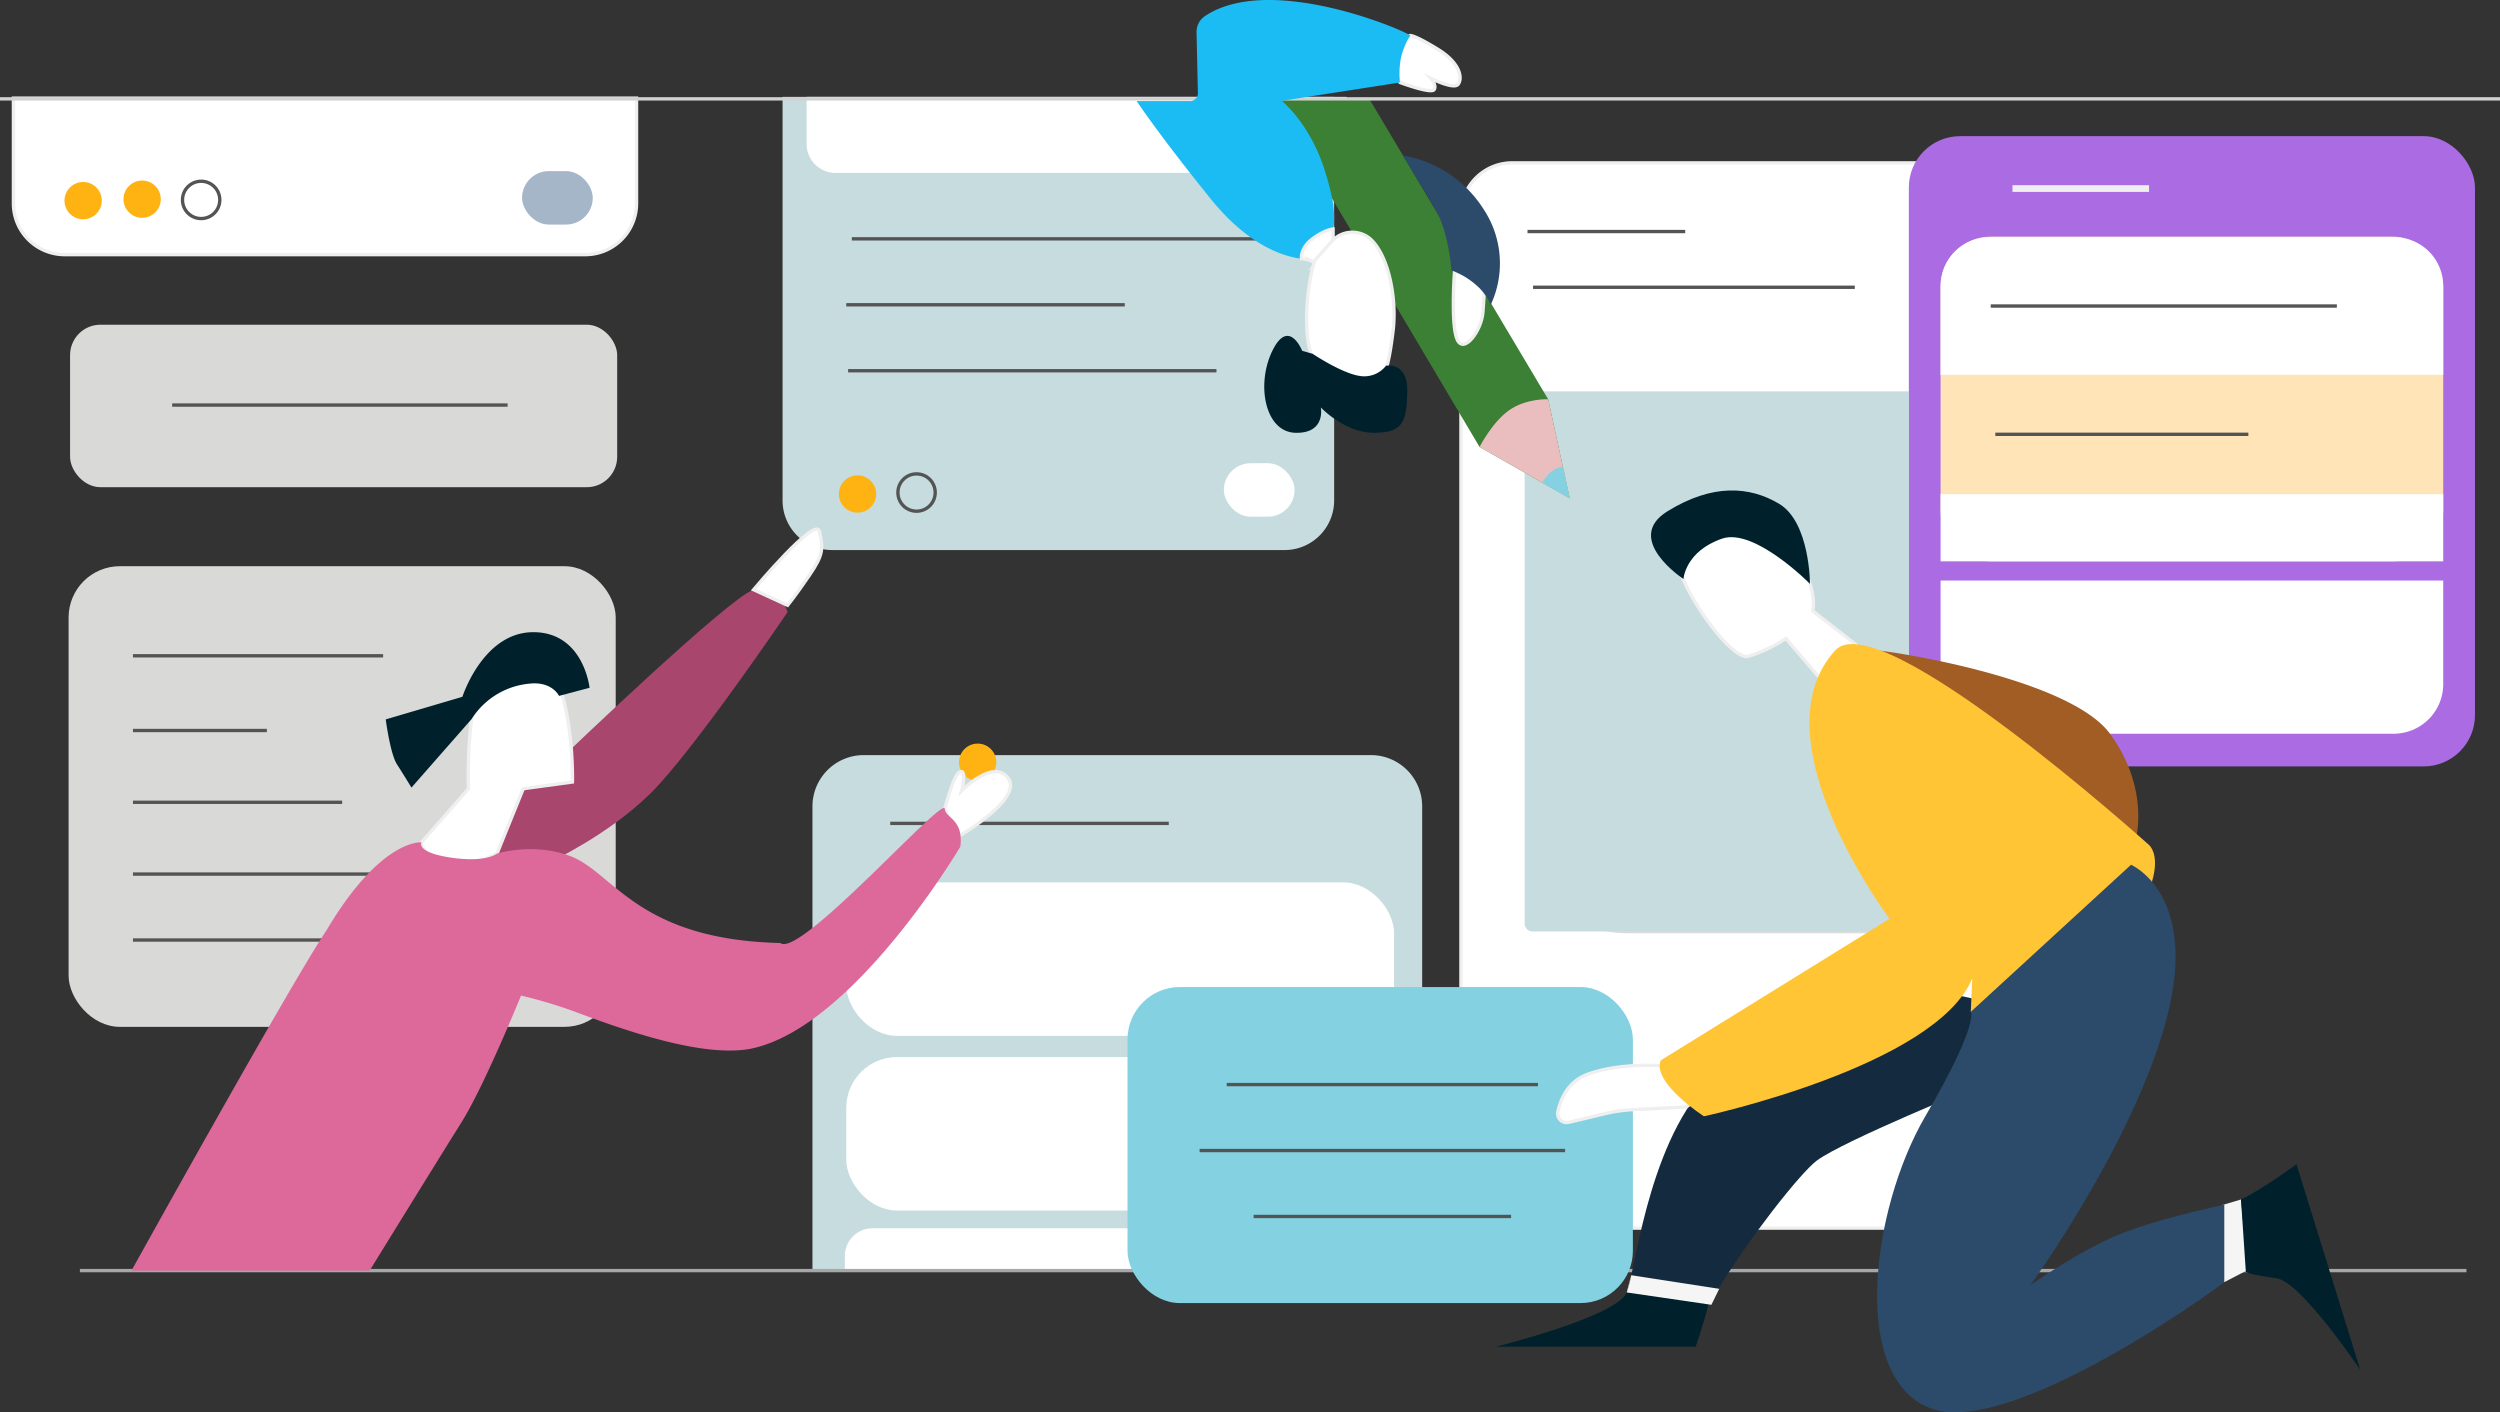
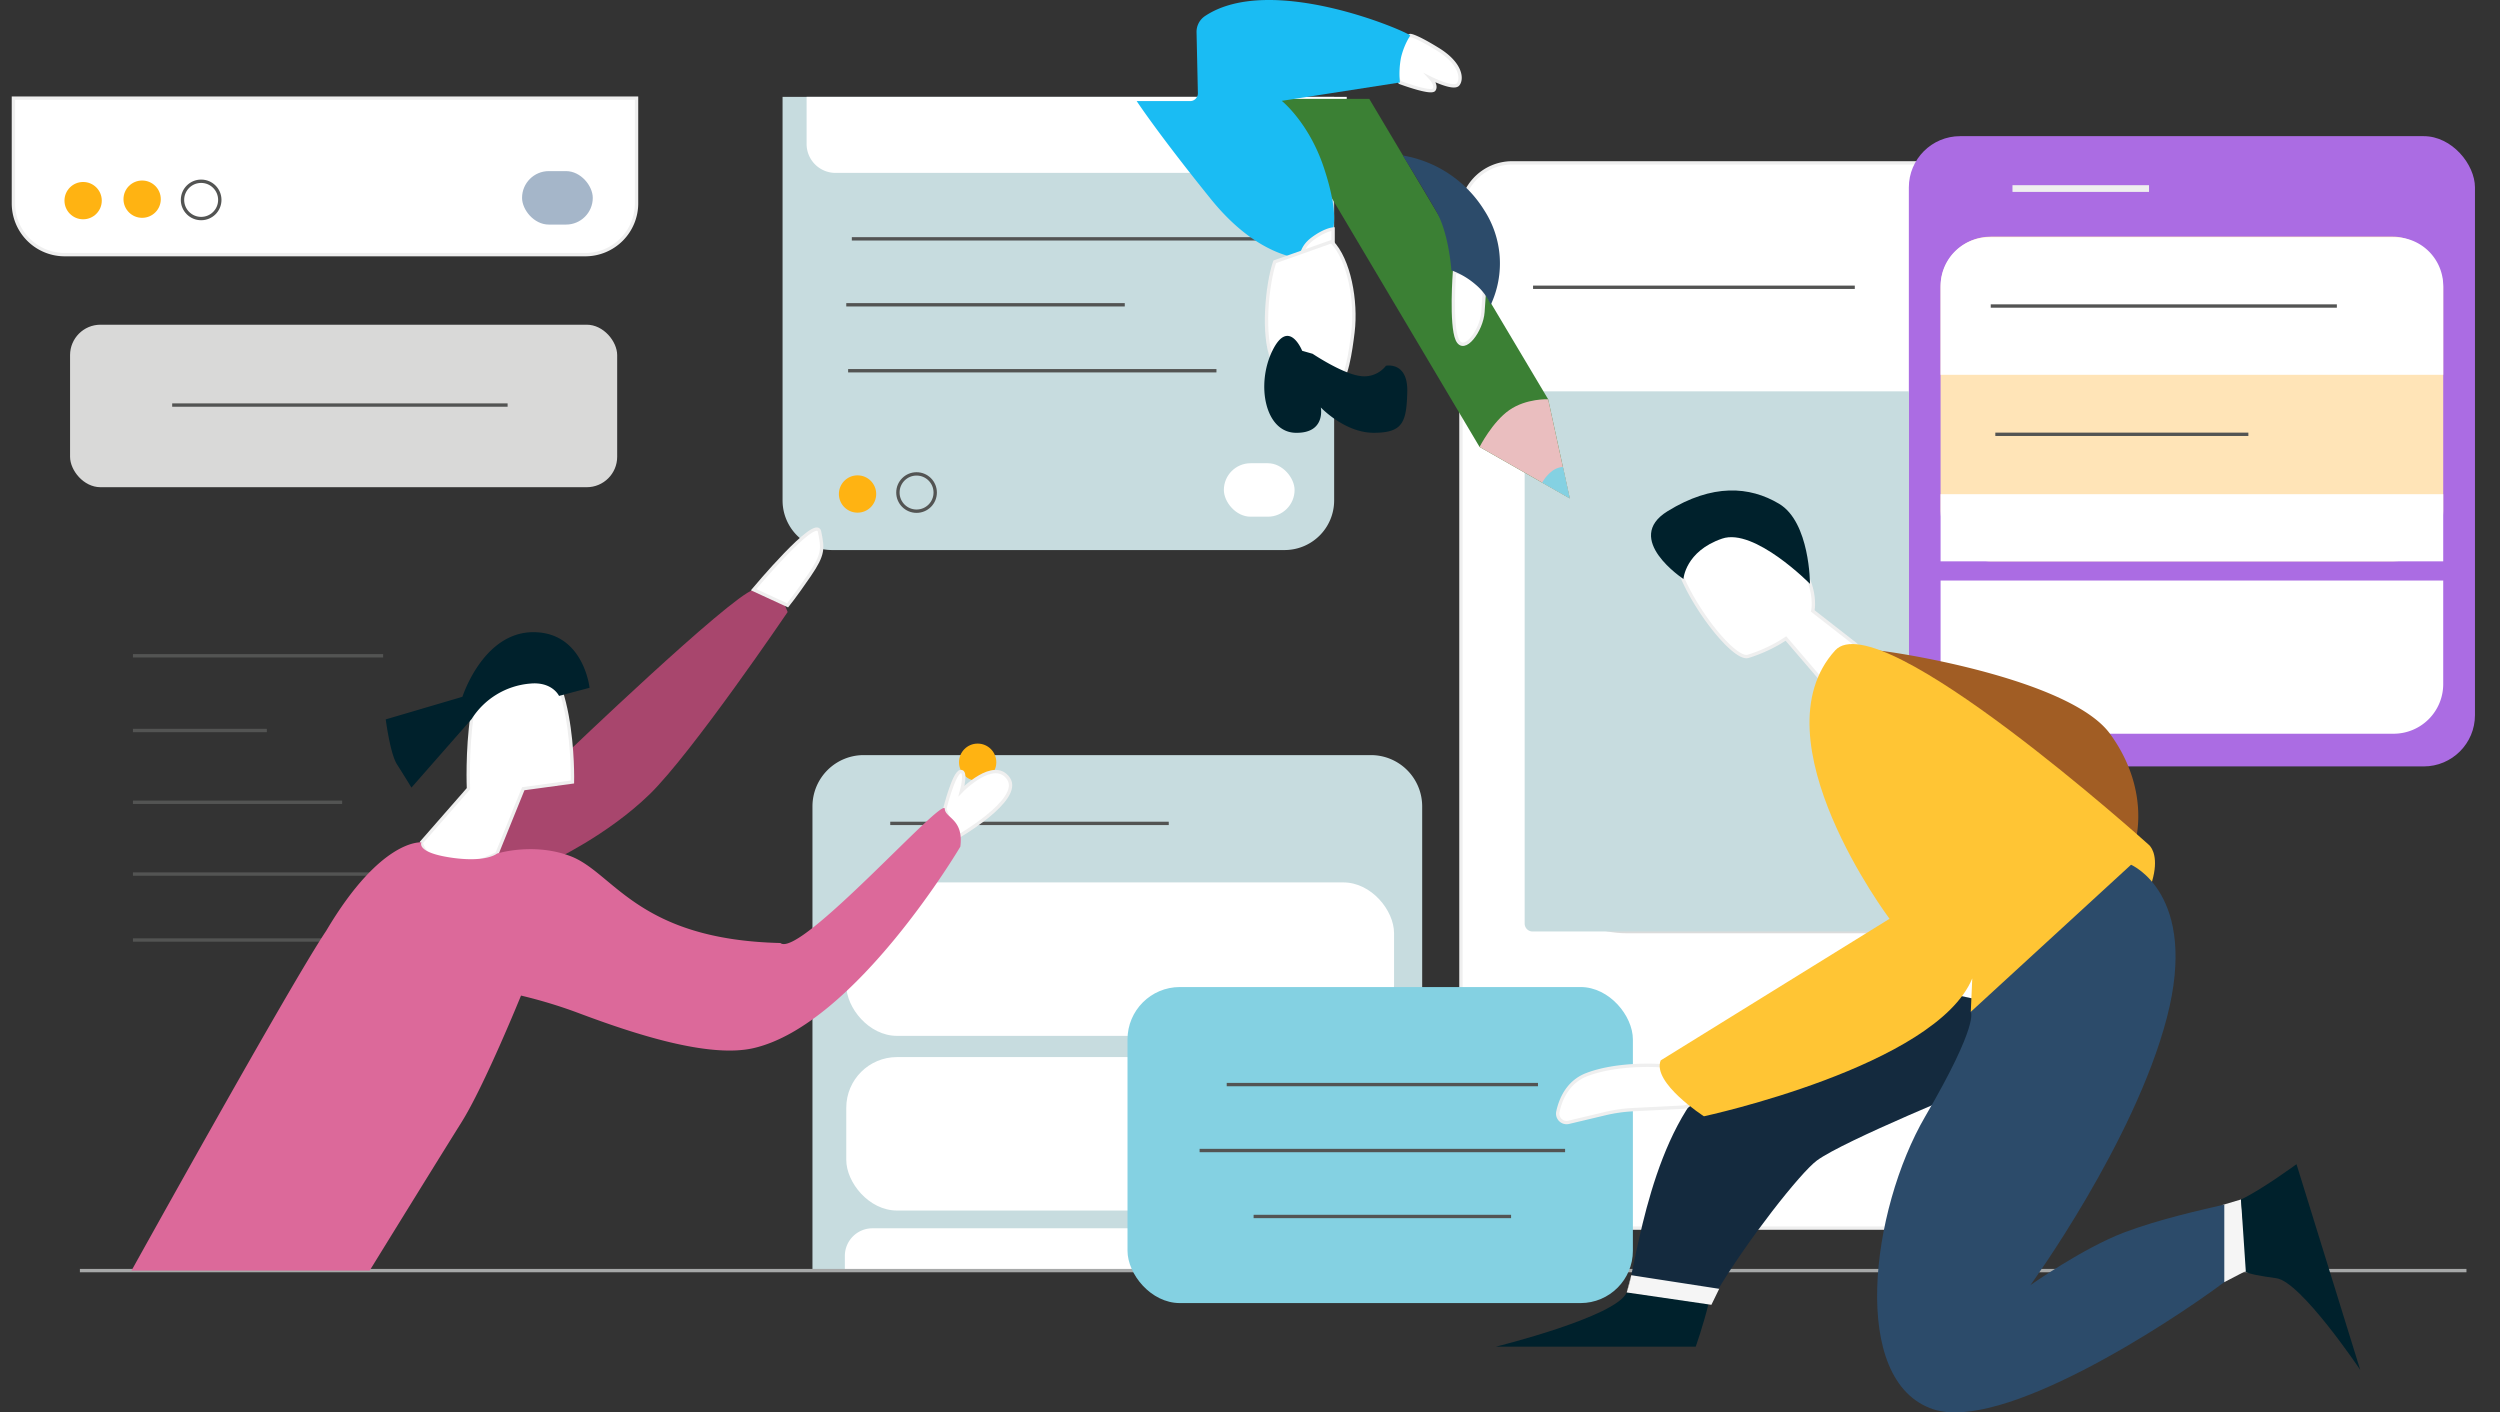
<svg xmlns="http://www.w3.org/2000/svg" width="744.734" height="420.744" viewBox="0 0 744.734 420.744">
  <rect x="0" y="0" width="744.734" height="420.744" fill="#333333" stroke="none" />
  <defs>
    <style>.a,.j,.k{fill:#fff;}.a,.k{stroke:#efefef;}.a,.h,.k,.o,.p{stroke-miterlimit:10;}.b{fill:#d9d9d8;}.c{fill:#c7dcdf;}.d{fill:#a5b6c9;}.e{fill:#dbdbdb;}.f{fill:#ab6ce3;}.g{fill:#ffb312;}.h,.o,.p{fill:none;}.h{stroke:#535453;}.i{fill:#ffe4b7;}.k{stroke-width:2px;}.l{fill:#3b8034;}.m{fill:#eabebf;}.n{fill:#84d1e2;}.o{stroke:#a6a8a8;}.p{stroke:#d0d1d1;}.q{fill:#1abcf3;}.r{fill:#f5f5f5;}.s{fill:#00212c;}.t{fill:#142a3e;}.u{fill:#a8466d;}.v{fill:#2c4b6a;}.w{fill:#dc699a;}.x{fill:#a15d24;}.y{fill:#ffc534;}</style>
  </defs>
  <g transform="translate(4006.771 -3697.662)">
    <path class="a" d="M15.275,0H154.1a0,0,0,0,1,0,0V317.337a0,0,0,0,1,0,0H15.275A15.275,15.275,0,0,1,0,302.062V15.275A15.275,15.275,0,0,1,15.275,0Z" transform="translate(-3571.566 3746.179)" />
    <path class="a" d="M0,0H185.628a0,0,0,0,1,0,0V31.354a15.275,15.275,0,0,1-15.275,15.275H15.275A15.275,15.275,0,0,1,0,31.354V0A0,0,0,0,1,0,0Z" transform="translate(-4002.775 3726.889)" />
    <rect class="b" width="162.98" height="48.405" rx="9.059" transform="translate(-3985.899 3794.391)" />
-     <rect class="b" width="162.98" height="137.223" rx="15.265" transform="translate(-3986.334 3866.333)" />
    <path class="c" d="M0,0H164.312a0,0,0,0,1,0,0V120.238A14.765,14.765,0,0,1,149.547,135H14.765A14.765,14.765,0,0,1,0,120.238V0A0,0,0,0,1,0,0Z" transform="translate(-3773.649 3726.518)" />
    <path class="c" d="M15.275,0H166.356a15.275,15.275,0,0,1,15.275,15.275V153.34a0,0,0,0,1,0,0H0a0,0,0,0,1,0,0V15.275A15.275,15.275,0,0,1,15.275,0Z" transform="translate(-3764.744 3922.602)" />
    <line class="d" y2="23.537" transform="translate(-3904.409 3842.796)" />
    <path class="e" d="M-3020.526,4023.3c-16.469,0-29.819-12.355-29.819-27.6v-83.723h-92.841c-16.239,0-29.4,12.183-29.4,27.211v106.613c0,15.028,13.164,27.21,29.4,27.21h133.238V4023.3Z" transform="translate(-378.818 -97.328)" />
    <rect class="f" width="168.642" height="187.751" rx="15.275" transform="translate(-3438.138 3738.223)" />
    <circle class="g" cx="5.557" cy="5.557" r="5.557" transform="translate(-3756.871 3839.266)" />
    <circle class="h" cx="5.557" cy="5.557" r="5.557" transform="translate(-3739.292 3838.831)" />
    <circle class="g" cx="5.557" cy="5.557" r="5.557" transform="translate(-3987.565 3751.873)" />
    <circle class="g" cx="5.557" cy="5.557" r="5.557" transform="translate(-3969.986 3751.438)" />
    <circle class="h" cx="5.557" cy="5.557" r="5.557" transform="translate(-3952.408 3751.655)" />
    <circle class="g" cx="5.557" cy="5.557" r="5.557" transform="translate(-3721.089 3919.173)" />
    <rect class="i" width="149.731" height="96.729" rx="15" transform="translate(-3428.683 3768.152)" />
    <rect class="j" width="98.727" height="45.71" rx="15.105" transform="translate(-3754.673 4012.561)" />
    <rect class="j" width="163.179" height="45.71" rx="15.105" transform="translate(-3754.673 3960.528)" />
    <path class="j" d="M0,0H149.731a0,0,0,0,1,0,0V30.846a14.779,14.779,0,0,1-14.779,14.779H14.779A14.779,14.779,0,0,1,0,30.846V0A0,0,0,0,1,0,0Z" transform="translate(-3428.683 3870.608)" />
    <rect class="d" width="21.065" height="15.928" rx="7.964" transform="translate(-3851.253 3748.634)" />
    <rect class="j" width="21.065" height="15.928" rx="7.964" transform="translate(-3642.189 3835.655)" />
    <line class="h" x2="99.92" transform="translate(-3955.479 3818.328)" />
    <line class="h" x2="74.523" transform="translate(-3967.165 3893.019)" />
    <line class="h" x2="39.885" transform="translate(-3967.165 3915.273)" />
    <line class="h" x2="133.956" transform="translate(-3753.018 3768.812)" />
    <line class="h" x2="82.965" transform="translate(-3754.673 3788.457)" />
    <line class="h" x2="82.965" transform="translate(-3741.572 3942.945)" />
    <line class="h" x2="109.725" transform="translate(-3754.121 3808.102)" />
    <line class="h" x2="62.32" transform="translate(-3967.165 3936.657)" />
    <line class="h" x2="118.035" transform="translate(-3967.165 3958.042)" />
    <line class="h" x2="95.846" transform="translate(-3967.165 3977.688)" />
    <line class="k" x2="40.675" transform="translate(-3407.267 3753.829)" />
-     <line class="h" x2="46.981" transform="translate(-3551.739 3766.637)" />
    <line class="h" x2="95.846" transform="translate(-3550.085 3783.239)" />
    <path class="j" d="M14.516,0h120.7a14.516,14.516,0,0,1,14.516,14.516V40.992a0,0,0,0,1,0,0H0a0,0,0,0,1,0,0V14.516A14.516,14.516,0,0,1,14.516,0Z" transform="translate(-3428.683 3768.328)" />
    <line class="h" x2="103.109" transform="translate(-3413.743 3788.824)" />
    <line class="h" x2="75.38" transform="translate(-3412.377 3827.038)" />
    <rect class="j" width="149.731" height="20.006" transform="translate(-3428.683 3844.875)" />
    <path class="j" d="M-3566.6,3750.523v14.03a8.618,8.618,0,0,0,8.619,8.619h149.918a2.365,2.365,0,0,0,2.365-2.365v-20.283Z" transform="translate(-199.89 -24.005)" />
    <path class="j" d="M-3447,4380.563v-12.6h-90.5a8.225,8.225,0,0,0-8.225,8.225v4.37Z" transform="translate(-209.369 -304.399)" />
    <path class="c" d="M-3060.3,3911.232h-112.078a2.366,2.366,0,0,0-2.365,2.366v156.171a2.365,2.365,0,0,0,2.365,2.366H-3060.3Z" transform="translate(-377.841 -96.986)" />
    <path class="l" d="M-3350.258,3751.61h49.515l53.291,89.484,6.439,29.532-26.867-15.321-59.063-99.476Z" transform="translate(-298.135 -24.499)" />
    <path class="m" d="M-3199.35,3929.741s3.8-7.466,8.864-10.987,11.564-3.224,11.564-3.224l6.44,29.532Z" transform="translate(-366.665 -98.935)" />
    <path class="n" d="M-3156.969,3961.836l-2.044-9.374a6.193,6.193,0,0,0-3.366,1.354,11.319,11.319,0,0,0-2.809,3.333Z" transform="translate(-382.179 -115.71)" />
    <line class="o" x2="710.944" transform="translate(-3982.973 4076.164)" />
-     <line class="p" x2="744.734" transform="translate(-4006.771 3727.111)" />
    <rect class="n" width="150.546" height="94.146" rx="15.595" transform="translate(-3670.892 3991.695)" />
    <line class="h" x2="92.722" transform="translate(-3641.34 4020.751)" />
    <line class="h" x2="108.879" transform="translate(-3649.418 4040.396)" />
    <line class="h" x2="76.701" transform="translate(-3633.33 4060.042)" />
    <path class="a" d="M-3244.336,3731.024s9.3,3.478,10.186,2.146-1.036-3.4-1.036-3.4,6.809,3.412,8.142,1.854,1.036-6.147-5.922-10.44-8.289-4.145-8.289-4.145-4.329,1.777-4.829,6.069A13.649,13.649,0,0,0-3244.336,3731.024Z" transform="translate(-345.409 -8.797)" />
    <g transform="translate(-3668.155 3697.662)">
      <path class="q" d="M-3304.97,3708.238c-1.387-1.375-41.642-18.756-61.119-5.811a5.671,5.671,0,0,0-2.544,4.845l.4,18.213a2.312,2.312,0,0,1-2.312,2.292h-15.915s6.263,9.566,22.028,29.106c11.5,14.257,22.147,17.271,27.065,17.86a9.219,9.219,0,0,1,4.626-6.406c1.931-1.044,3.752-1.231,4.781-2.453.242-1.154,1.354-5.982-2.767-18.346-4.2-12.611-11.59-19.054-12.367-19.706-.049-.041-.094-.082-.139-.127l35.183-5.479a25.432,25.432,0,0,1,.336-7.449A21.594,21.594,0,0,1-3304.97,3708.238Z" transform="translate(3386.46 -3697.662)" />
      <path class="q" d="M-3291.329,3839.067l-.03,0Z" transform="translate(3343.273 -3761.877)" />
      <path class="q" d="M-3280.083,3829.274c-.006.028-.01.051-.015.071C-3280.094,3829.325-3280.089,3829.3-3280.083,3829.274Z" transform="translate(3338.159 -3757.429)" />
      <path class="q" d="M-3280.112,3829.439l-.007.031Z" transform="translate(3338.168 -3757.504)" />
      <path class="j" d="M-3280.122,3829.5l0,.018Z" transform="translate(3338.172 -3757.531)" />
      <path class="j" d="M-3280.07,3829.271v0Z" transform="translate(3338.147 -3757.428)" />
      <path class="j" d="M-3291.6,3839.089" transform="translate(3343.383 -3761.887)" />
      <path class="j" d="M-3280.1,3829.4l0,.019Z" transform="translate(3338.163 -3757.488)" />
      <path class="j" d="M-3292.085,3839.107l-.091,0Z" transform="translate(3343.644 -3761.894)" />
      <path class="j" d="M-3295.3,3839l-.179-.016Z" transform="translate(3345.143 -3761.837)" />
      <path class="j" d="M-3296.527,3838.871l.123.012-.122-.014Z" transform="translate(3345.619 -3761.787)" />
      <path class="j" d="M-3292.667,3839.117h0Z" transform="translate(3343.922 -3761.899)" />
      <path class="j" d="M-3293.4,3839.108l-.144,0Z" transform="translate(3344.265 -3761.893)" />
      <path class="j" d="M-3294.277,3839.07l-.165-.009Z" transform="translate(3344.673 -3761.874)" />
    </g>
    <path class="a" d="M-3296.541,3831.5s-.464-3.147,3.278-5.933,6.129-2.926,6.129-2.926v5.507l-5.036,5.018s.3-.151-1.118-.842A9.9,9.9,0,0,0-3296.541,3831.5Z" transform="translate(-322.521 -56.755)" />
    <path class="r" d="M-2795.843,4376.86l6.964-3.621-1.992-21.01-5.59,1.661-2.866,19.913Z" transform="translate(-548.323 -297.251)" />
    <g transform="translate(-3561.13 3990.899)">
      <path class="r" d="M-3119.062,4398.688a36.024,36.024,0,0,0,1.356-5.125Z" transform="translate(3158.005 -4306.921)" />
      <path class="s" d="M-3190.4,4419.1h59.5s2.2-6.14,3.873-12.971l-24.432-3.176C-3154.482,4410.216-3190.4,4419.1-3190.4,4419.1Z" transform="translate(3190.401 -4311.183)" />
      <path class="t" d="M-3034.335,4234.843s-19.292,8.881-47.6,20.722c-24.52,10.256-31.3,50.583-34.641,65.921h0l25.653,4.595c8.912-14.964,24.718-35.116,29.637-38.759,7.994-5.921,48.332-22.336,48.332-22.336l19.614-21.26Z" transform="translate(3156.877 -4234.843)" />
      <path class="r" d="M-3117.706,4393.563a36.016,36.016,0,0,1-1.356,5.125l25.229,3.688,2.327-4.765-26.2-4.049Z" transform="translate(3158.005 -4306.919)" />
    </g>
    <path class="a" d="M-3039.238,4016.247l-12.7-9.9s2.442-10.436-10.436-21.316-21.539-10.436-29.31-2.887,14.655,39.3,20.428,37.747a43.708,43.708,0,0,0,11.324-5.329l10.658,12.435,4.663,2.665,8.882-10.214Z" transform="translate(-414.823 -126.692)" />
    <path class="u" d="M-3728.415,4100.077s16.653-7.661,29.31-19.984,41.117-54.29,41.117-54.29-2.814-8.992-10.142-6.661-56.288,49.275-56.288,49.275l-26.645,15.758-4.33,23.23Z" transform="translate(-114.156 -145.815)" />
    <path class="a" d="M-3213.324,3845.827s-1.191,15.848.807,20.289,7.289-2.744,7.66-8.216.666-9.659.666-9.659Z" transform="translate(-360.159 -67.285)" />
-     <path class="a" d="M-3286.3,3827.2a8.23,8.23,0,0,1,11.953-.432c5.251,5.309,7.5,17.739,6.384,26.953-.65,5.387-2.02,15.188-4.663,15.322,0,0-11.007.077-15.388-3.266l-3.93-3.869c-3.109-7.105-1.647-22.359.663-29.126Z" transform="translate(-323.812 -57.556)" />
+     <path class="a" d="M-3286.3,3827.2c5.251,5.309,7.5,17.739,6.384,26.953-.65,5.387-2.02,15.188-4.663,15.322,0,0-11.007.077-15.388-3.266l-3.93-3.869c-3.109-7.105-1.647-22.359.663-29.126Z" transform="translate(-323.812 -57.556)" />
    <path class="v" d="M-3241.246,3782.524a35.508,35.508,0,0,1,24.2,16.209,29.183,29.183,0,0,1,2,28.26,16.166,16.166,0,0,0-4.5-6.01,23.463,23.463,0,0,0-7.229-4.265s-.7-10.881-4.477-17.542S-3241.246,3782.524-3241.246,3782.524Z" transform="translate(-347.639 -38.538)" />
    <path class="s" d="M-3280.587,3889.854s6.565-1.344,6.344,7.76-1.332,12.212-9.993,12.212-15.765-7.55-15.765-7.55,1.555,7.772-7.549,7.55-11.768-14.434-6.883-24.425,8.881,0,8.881,0l3.109.888s8.472,5.69,13.84,6.566A8.193,8.193,0,0,0-3280.587,3889.854Z" transform="translate(-313.309 -83.239)" />
    <path class="a" d="M-3776.751,4108.275l13.989-15.987s-2-44.631,14.988-42.965,15.987,40.967,15.987,40.967l-14.655,2-7.821,19.318s-11.5,6-17.158,2.665S-3776.751,4108.275-3776.751,4108.275Z" transform="translate(-104.455 -159.675)" />
    <path class="a" d="M-3595.535,4004.449s18.652-22.315,19.651-17.319,1.332,6.661-3,12.989-6.511,8.992-6.511,8.992Z" transform="translate(-186.75 -131.122)" />
    <path class="a" d="M-3491.2,4129.8l3.331,8.66s19.984-11.324,15.654-17.652-13.989,3.664-13.989,3.664,1.666-6.2-.333-5.765S-3491.2,4129.8-3491.2,4129.8Z" transform="translate(-234.13 -191.196)" />
    <path class="w" d="M-3848.619,4148.836s-1.811,2.969,8.763,4.536,13.725-1.2,13.725-1.2,10.844-3.416,21.884.767c12.916,4.9,19.91,24.879,62.542,25.878,5.725,4.665,48.719-44.094,48.961-39.968.163,2.8,5.7,3,4.635,11.269,0,0-31.28,53.013-61.589,60.007-13.391,3.09-35.679-4.294-51.584-10.235a143.043,143.043,0,0,0-17.693-5.418s-10.884,26.82-17.733,37.75c-7.622,12.162-27.361,44.183-27.361,44.183h-70.943s47.272-85.216,58.018-101.251C-3860.609,4147.5-3848.619,4148.836-3848.619,4148.836Z" transform="translate(-32.588 -200.236)" />
    <path class="a" d="M-3126.343,4279.1s-12.35-.889-21.675,2.664c-5.737,2.186-7.861,7.4-8.646,11.083a2.658,2.658,0,0,0,3.214,3.142l10.813-2.574a46.338,46.338,0,0,1,8.446-1.206l14.97-.747a2.656,2.656,0,0,0,2.486-2.206l1.092-6.4a2.655,2.655,0,0,0-2.408-3.094Z" transform="translate(-386.022 -263.996)" />
    <path class="s" d="M-3788.612,4088.944l17.921-20.413a22.861,22.861,0,0,1,17.384-10.562c6.662-.666,8.66,3.664,8.66,3.664l9.094-2.42s-1.767-16.565-16.755-16.565-21.119,19.251-21.119,19.25l-22.845,6.73s1.332,10.236,3.33,13.356S-3788.612,4088.944-3788.612,4088.944Z" transform="translate(-95.592 -156.665)" />
    <path class="x" d="M-3000.932,4055.317a13.828,13.828,0,0,1,8.09-3.055c4.538,0,59.239,8.3,71.421,25.051s7.538,31.923,7.538,31.923Z" transform="translate(-456.771 -161.031)" />
    <path class="y" d="M-3100.762,4173.154c-2.665,6.661,12.878,16.652,12.878,16.652s69.056-14.876,79.935-41.078l-.445,9.989s19.541,11.771,40.858-15.983,11.99-33.973,11.99-33.973-80.177-72.146-93.259-57.731c-23.98,26.423,16.209,79.935,16.209,79.935Z" transform="translate(-411.296 -159.607)" />
    <path class="s" d="M-3096.133,3991.684s-18.119-11.928-4.739-20.185,24.432-7.464,33.229-2.22c9.205,5.487,9.205,23.852,9.205,23.852s-16.551-16.781-26.177-13.473C-3095.609,3983.437-3096.133,3991.684-3096.133,3991.684Z" transform="translate(-409.149 -121.545)" />
    <g transform="translate(-3447.591 3955.261)">
      <path class="v" d="M-2908.765,4279.082c-12.323,4.662-27.977,15.709-27.977,15.709s30.975-42.633,40.634-79.6-10.658-45.63-10.658-45.63l-47.758,43.837s2.794,3.125-13.526,31.1-22.648,78.936,2.332,87.262c20.394,6.8,69.42-24.962,86.736-37.856v-23.113C-2885.6,4272.345-2898.266,4275.108-2908.765,4279.082Z" transform="translate(2982.408 -4169.558)" />
      <path class="s" d="M-2767.3,4332.975s-10.6,7.756-16.539,10.511l1.446,21.555c1.126.665,4.187,1.237,9.1,1.906,7.328,1,24.98,27.311,24.98,27.311Z" transform="translate(2892.233 -4243.769)" />
    </g>
  </g>
</svg>